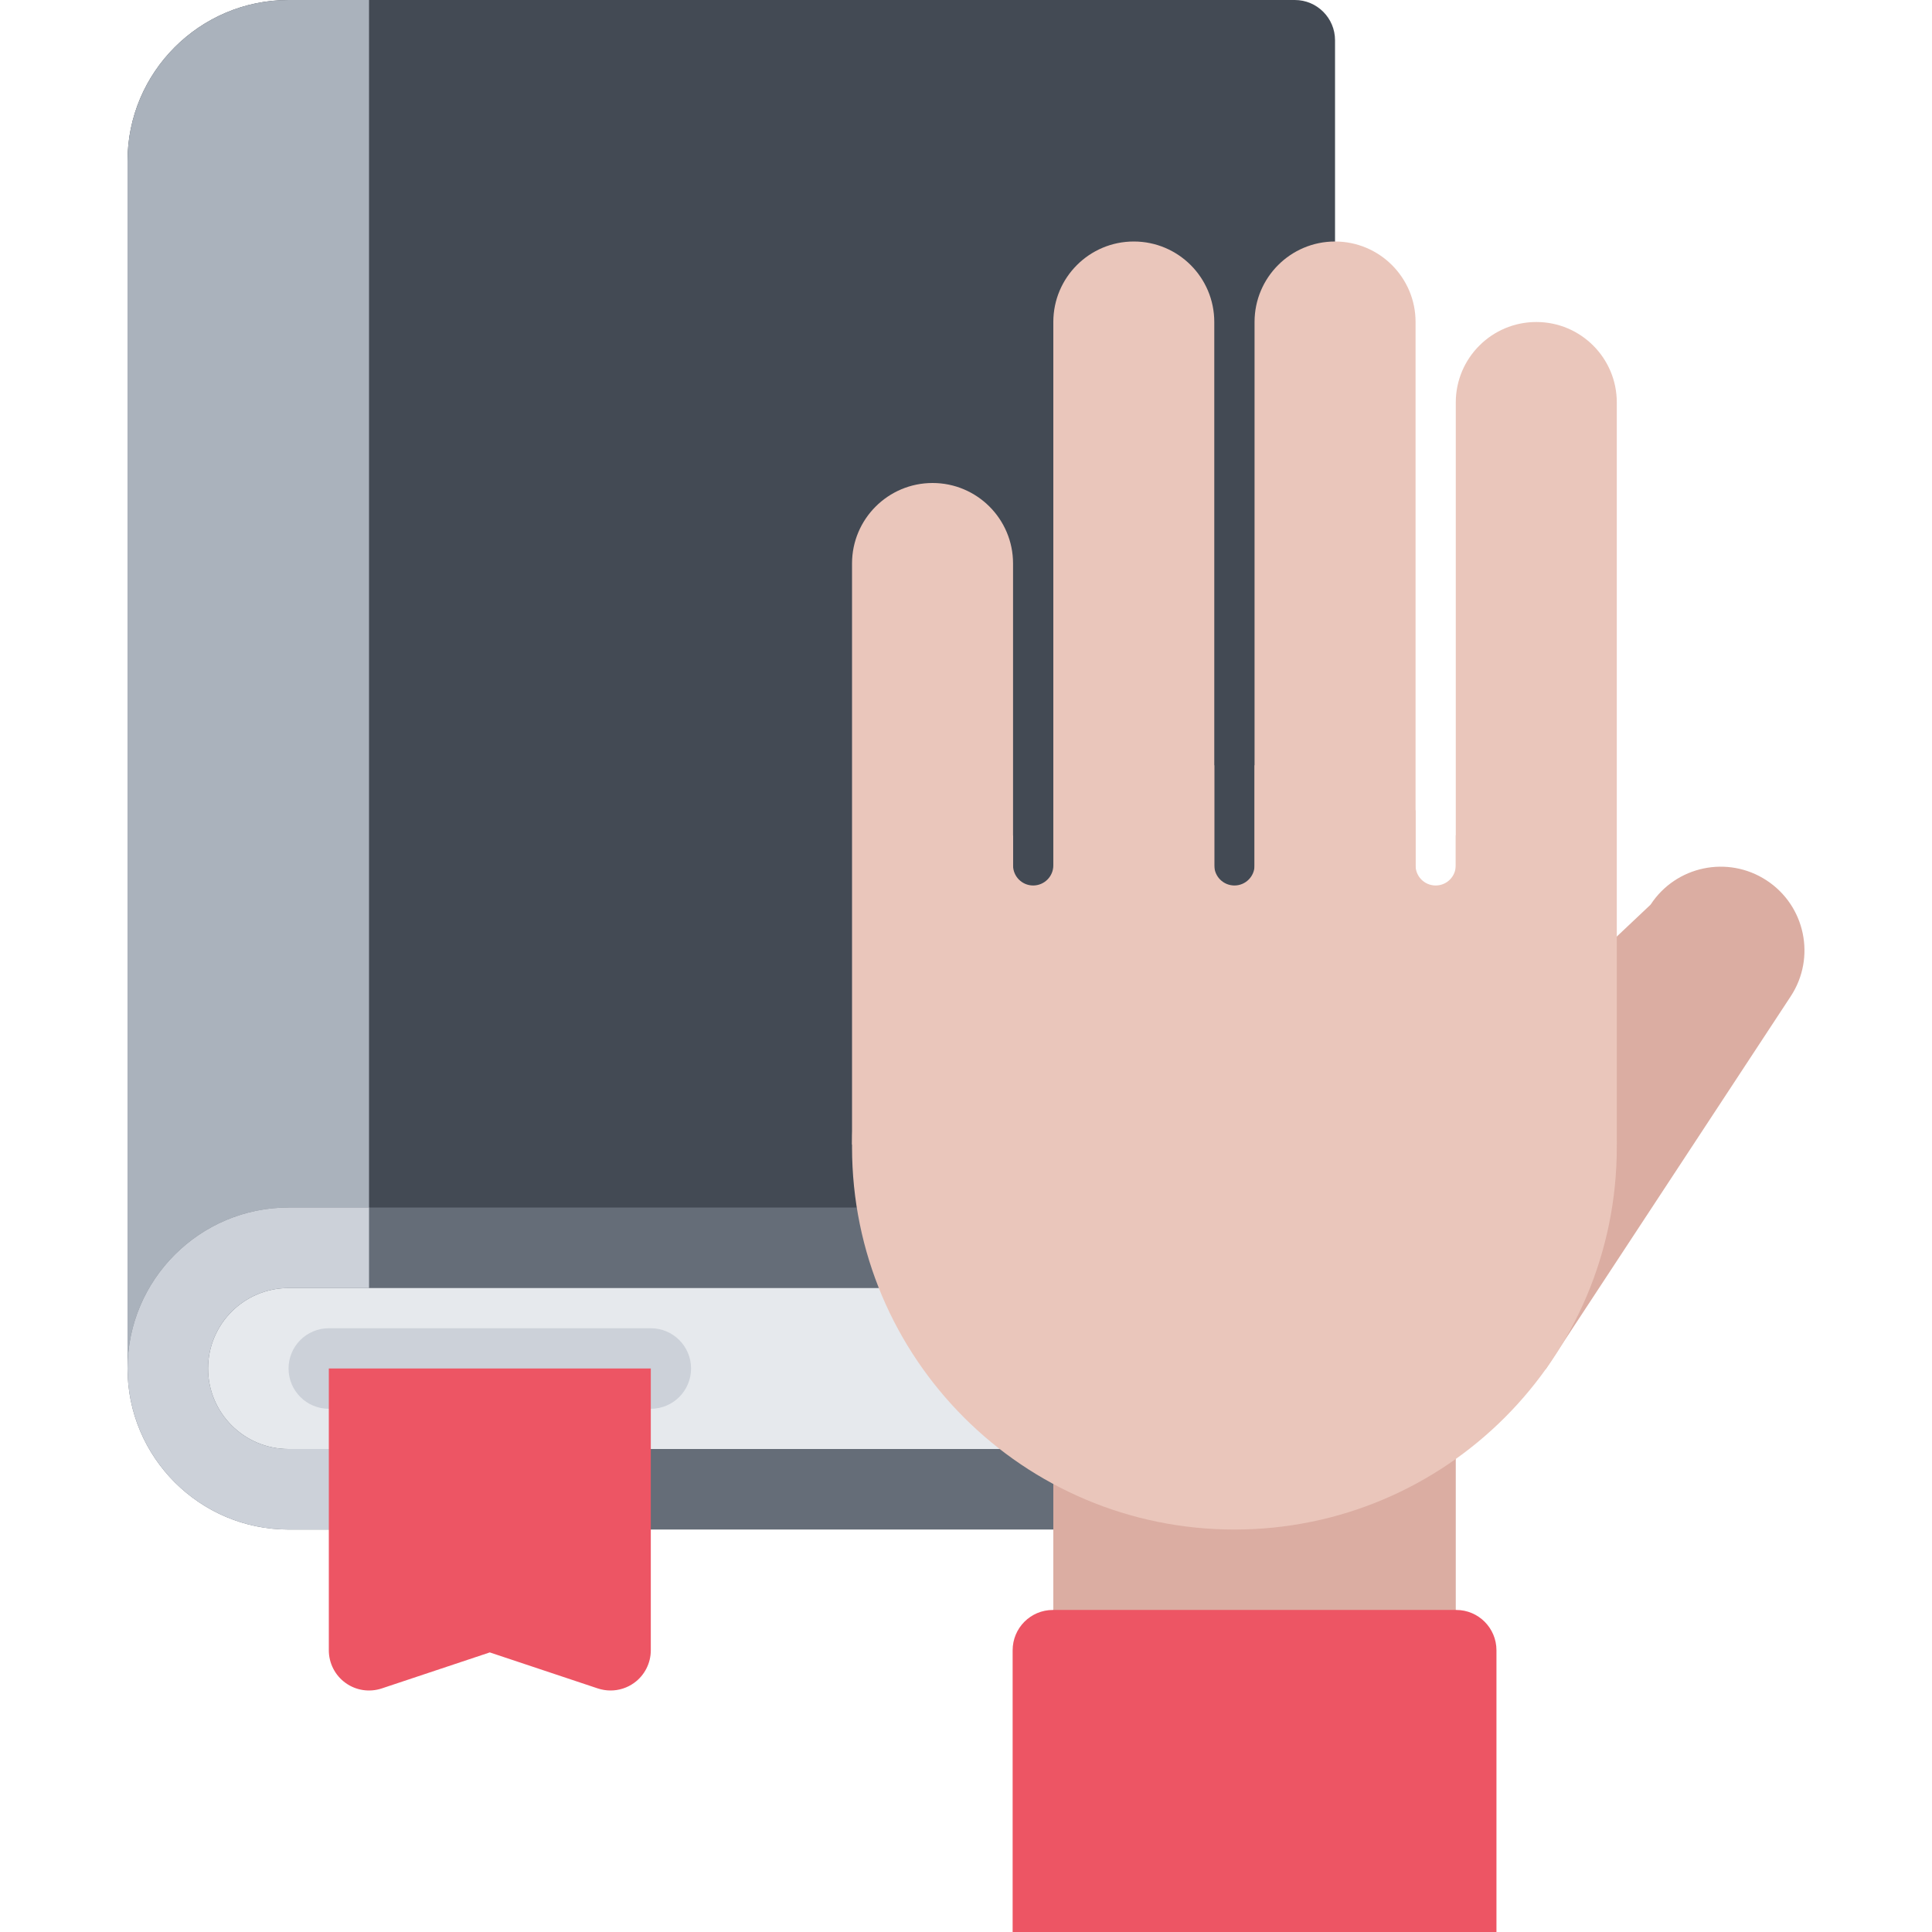
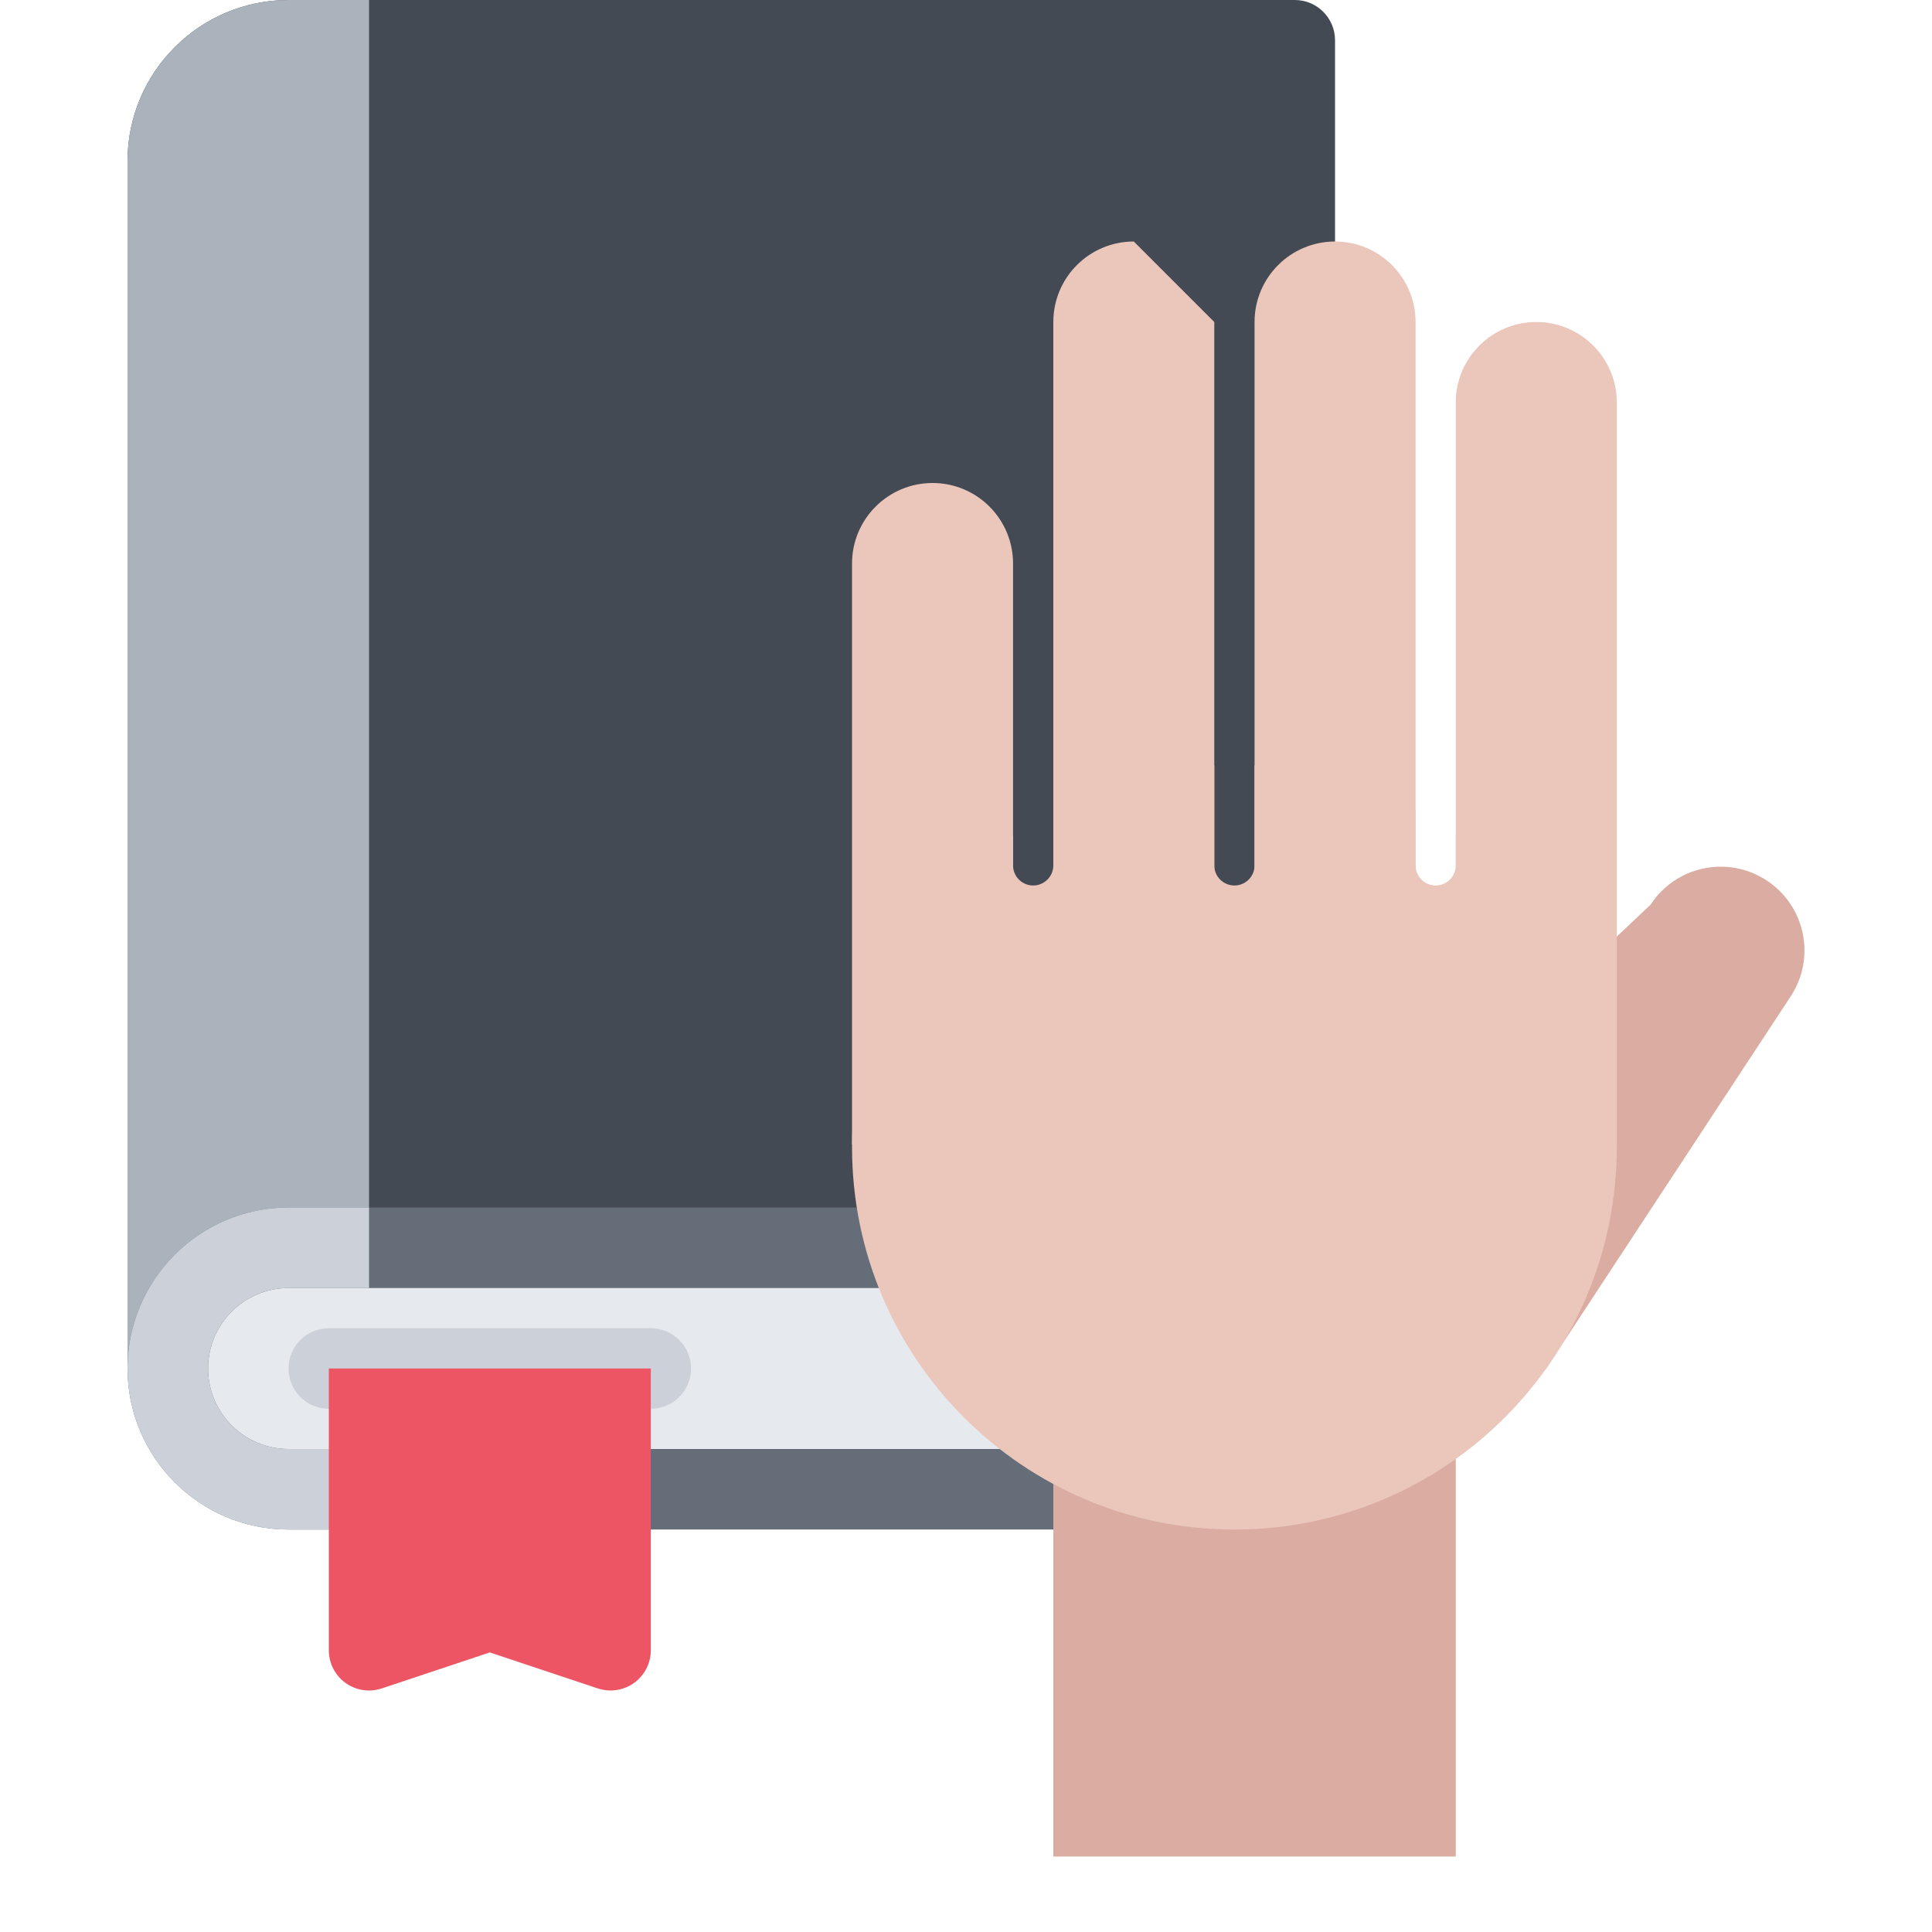
<svg xmlns="http://www.w3.org/2000/svg" version="1.1" id="Layer_1" viewBox="0 0 511.98 511.98" xml:space="preserve">
  <path style="fill:#434A54;" d="M343.128,0H76.466c-23.531,0-42.67,19.14-42.67,42.663v319.98c0,5.906,4.781,10.687,10.671,10.687  h277.317c5.891,0,10.672-4.78,10.672-10.687v-21.312h10.672c5.875,0,10.656-4.781,10.656-10.688V10.664  C353.784,4.773,349.003,0,343.128,0z" />
  <path style="fill:#AAB2BC;" d="M76.466,0c-23.531,0-42.67,19.14-42.67,42.663v319.98c0,5.906,4.781,10.687,10.671,10.687h25.358  l27.967-29.248v-18.749v-5.344V0H76.466z" />
  <path style="fill:#E6E9ED;" d="M76.466,330.643c-17.671,0-31.999,14.344-31.999,31.999c0,17.687,14.328,31.998,31.999,31.998h255.99  v-63.997L76.466,330.643L76.466,330.643z" />
  <path style="fill:#656D78;" d="M332.456,405.327H76.466c-23.531,0-42.67-19.154-42.67-42.685c0-23.515,19.14-42.654,42.67-42.654  h255.99c5.891,0,10.672,4.781,10.672,10.655v63.997C343.128,400.547,338.346,405.327,332.456,405.327z M76.466,341.331  c-11.766,0-21.328,9.562-21.328,21.312c0,11.78,9.562,21.343,21.328,21.343h245.318v-42.654H76.466V341.331z" />
  <g>
    <path style="fill:#CCD1D9;" d="M172.462,373.329H87.137c-5.906,0-10.671-4.78-10.671-10.687c0-5.875,4.765-10.656,10.671-10.656   h85.325c5.89,0,10.671,4.781,10.671,10.656C183.134,368.549,178.352,373.329,172.462,373.329z" />
    <path style="fill:#CCD1D9;" d="M76.466,405.327h21.327v-21.342H76.466c-11.766,0-21.328-9.562-21.328-21.343   c0-11.75,9.562-21.312,21.328-21.312h21.327v-21.343H76.466c-23.531,0-42.67,19.14-42.67,42.654   C33.796,386.173,52.935,405.327,76.466,405.327z" />
  </g>
  <path style="fill:#ED5564;" d="M161.79,362.642H97.793H87.137v10.687v4.641v59.357c0,3.406,1.641,6.64,4.421,8.64  c2.781,2.016,6.359,2.547,9.609,1.469l28.624-9.546l28.624,9.546c1.109,0.359,2.25,0.547,3.375,0.547  c2.219,0,4.406-0.688,6.25-2.016c2.781-2,4.422-5.233,4.422-8.64V377.97v-4.641v-10.687H161.79z" />
  <g>
    <rect x="279.13" y="337.33" style="fill:#DBADA2;" width="106.65" height="154.65" />
    <path style="fill:#DBADA2;" d="M468.122,233.288c-10.249-6.703-24.015-3.82-30.718,6.445l-119.886,113.16l92.122,9.906   l64.919-98.801C481.277,253.74,478.387,239.983,468.122,233.288z" />
  </g>
  <g>
    <path style="fill:#EAC6BB;" d="M407.125,85.332c-11.781,0-21.344,9.547-21.344,21.327v196.672h42.67V106.659   C428.451,94.879,418.905,85.332,407.125,85.332z" />
    <path style="fill:#EAC6BB;" d="M353.784,63.998c-11.781,0-21.328,9.554-21.328,21.334V255.99h42.669V85.332   C375.125,73.552,365.563,63.998,353.784,63.998z" />
-     <path style="fill:#EAC6BB;" d="M300.457,63.998c-11.78,0-21.327,9.554-21.327,21.334V255.99h42.654V85.332   C321.784,73.552,312.238,63.998,300.457,63.998z" />
+     <path style="fill:#EAC6BB;" d="M300.457,63.998c-11.78,0-21.327,9.554-21.327,21.334V255.99h42.654V85.332   z" />
    <path style="fill:#EAC6BB;" d="M247.131,127.995c-11.781,0-21.343,9.554-21.343,21.335v154.001h42.67V149.33   C268.458,137.549,258.911,127.995,247.131,127.995z" />
    <path style="fill:#EAC6BB;" d="M385.781,221.358v7.969c0,2.945-2.375,5.328-5.328,5.328s-5.328-2.383-5.328-5.328v-14.593   c-12.811-6.906-27.294-11.14-42.669-11.937v26.53c0,2.945-2.391,5.328-5.328,5.328c-2.953,0-5.344-2.383-5.344-5.328v-26.53   c-15.374,0.797-29.842,5.031-42.654,11.937v14.593c0,2.945-2.406,5.328-5.344,5.328s-5.328-2.383-5.328-5.328v-7.969   c-25.827,18.367-42.67,48.53-42.67,82.63c0,55.967,45.373,101.339,101.34,101.339c55.95,0,101.323-45.372,101.323-101.339   C428.451,269.888,411.608,239.725,385.781,221.358z" />
  </g>
-   <path style="fill:#ED5564;" d="M396.562,511.98v-74.653c0-5.906-4.781-10.688-10.656-10.688H279.005  c-5.891,0-10.656,4.781-10.656,10.688v74.653H396.562z" />
</svg>